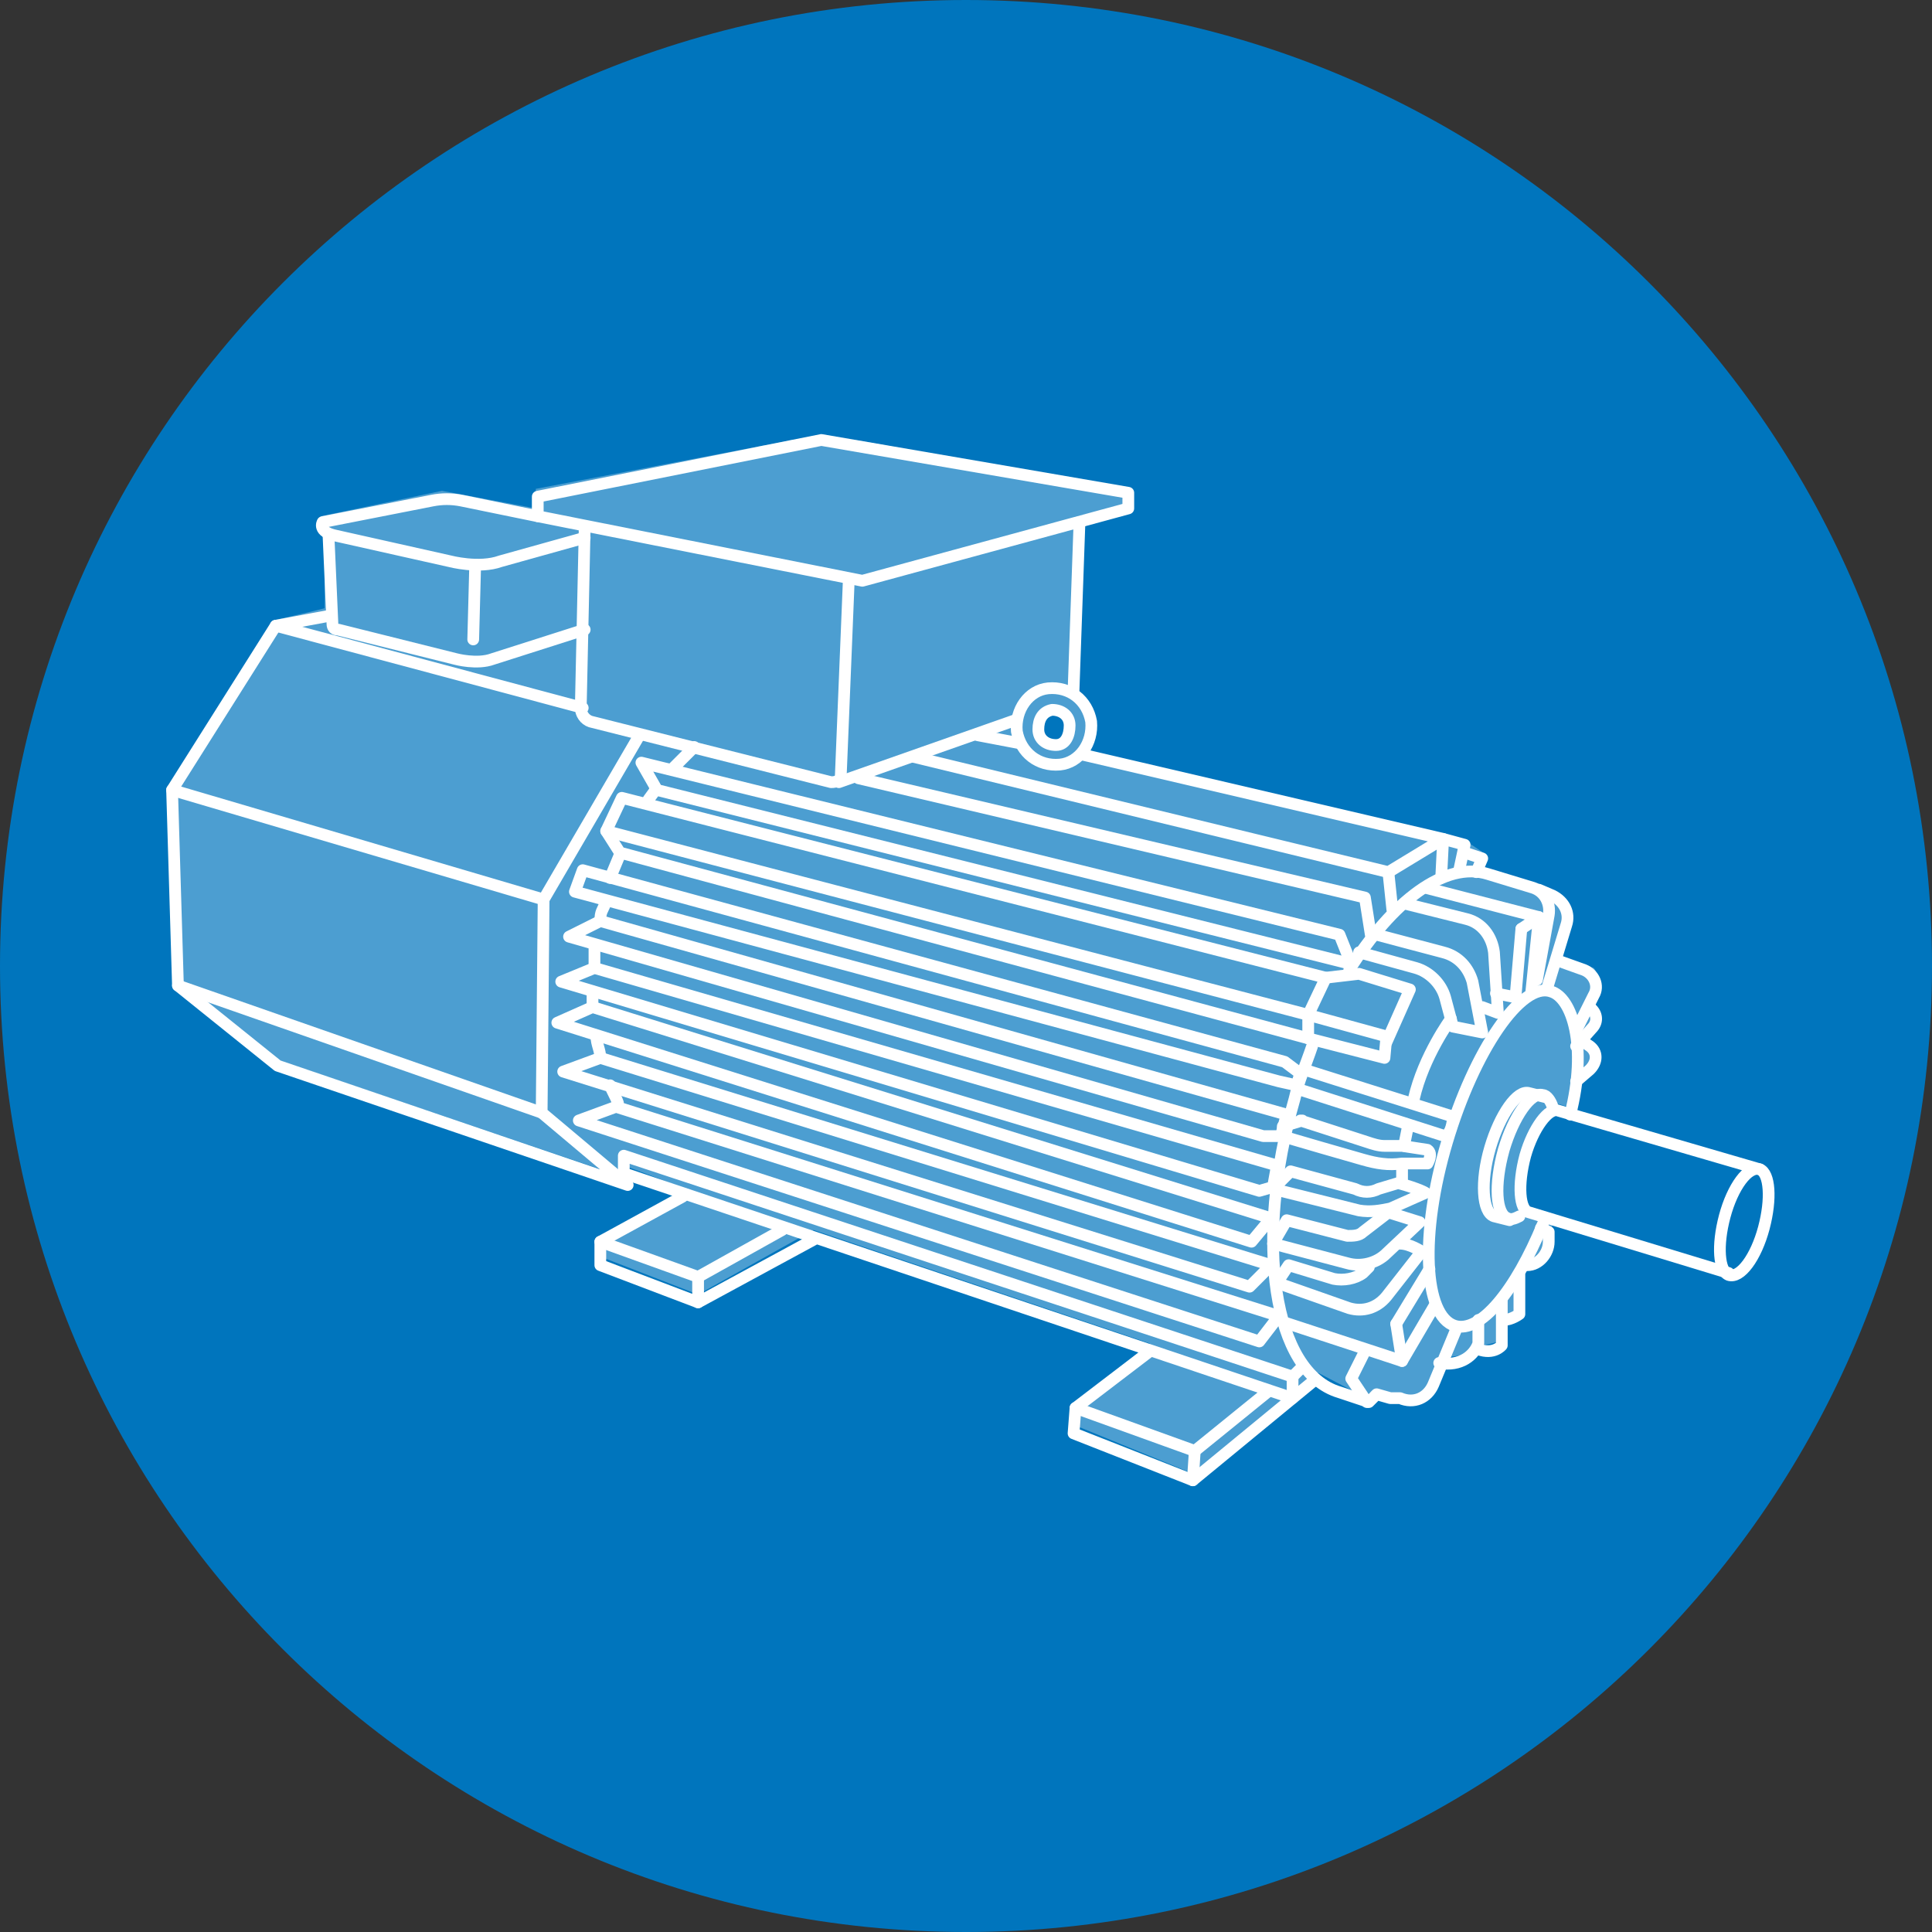
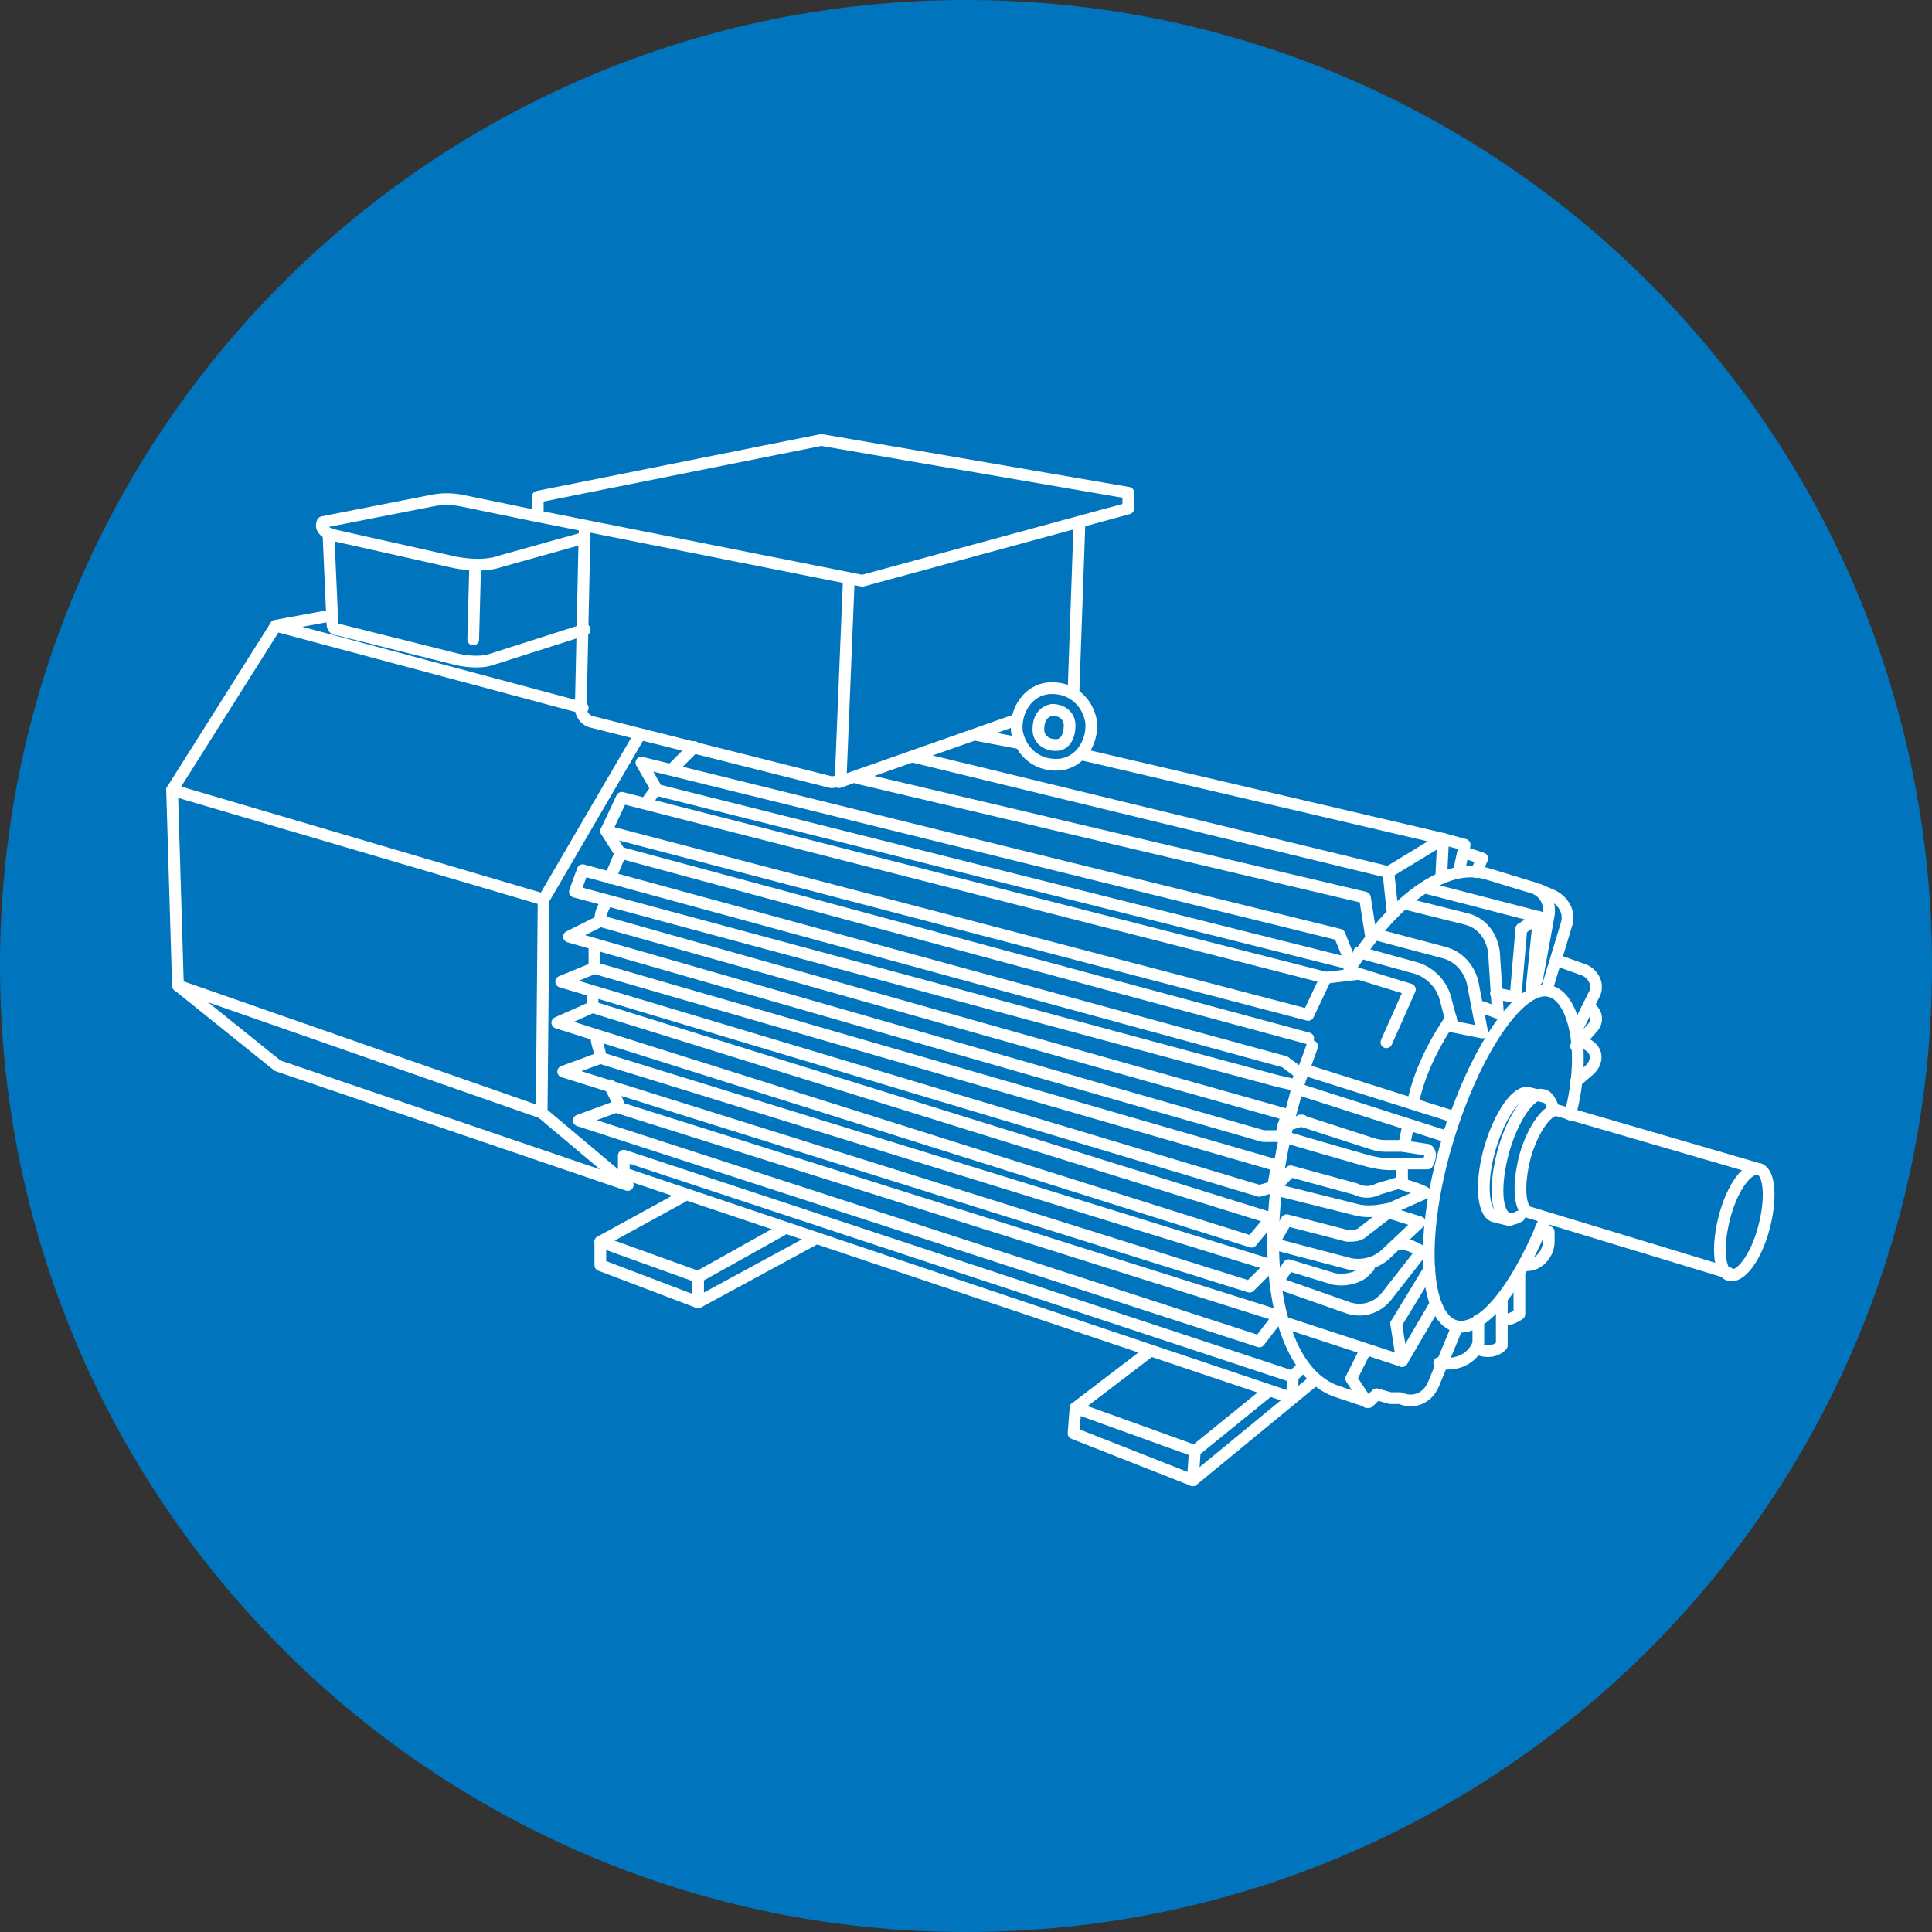
<svg xmlns="http://www.w3.org/2000/svg" id="_レイヤー_1" width="98.8" height="98.8" version="1.1" viewBox="0 0 98.8 98.8">
  <rect x="0" y="0" width="98.8" height="98.8" fill="#333333" stroke="none" />
  <defs>
    <style>
      .st0, .st1 {
        fill: none;
      }

      .st2 {
        clip-path: url(#clippath-1);
      }

      .st1 {
        stroke: #fff;
        stroke-linecap: round;
        stroke-linejoin: round;
        stroke-width: .6px;
      }

      .st3 {
        fill: #fff;
      }

      .st4 {
        opacity: .3;
      }

      .st5 {
        fill: #0075bd;
      }

      .st6 {
        clip-path: url(#clippath);
      }
    </style>
    <clipPath id="clippath">
      <rect class="st0" x="8.8" y="22.5" width="72.8" height="53.3" />
    </clipPath>
    <clipPath id="clippath-1">
-       <rect class="st0" x="8.8" y="22.5" width="72.8" height="53.3" />
-     </clipPath>
+       </clipPath>
  </defs>
  <path class="st5" d="M98.8,49.4c0,27.3-22.1,49.4-49.4,49.4S0,76.7,0,49.4,22.1,0,49.4,0s49.4,22.1,49.4,49.4" />
  <g class="st4">
    <g class="st6">
      <g class="st2">
        <path class="st3" d="M81.5,51.2s.4-1.3,0-1.7l-1.7-.6.6-2.3s-.8-1.1-1.4-1.2l-3.4-.9.4-.8-1.2-.8-19.4-4.5s1.5-1.6-.7-3.3l.4-8.7,2.5-.6v-.8l-15.5-2.8-14.7,2.8v1c0,0-4.8-.9-4.8-.9l-6.2,1.3.2.6v4.1c.1,0-2.5.6-2.5.6l-5.3,8.2.2,10.3,5.2,4,17.7,6v-.6c0,0,3.2,1.2,3.2,1.2l-4.3,2.4v1.1c0,0,4.9,1.9,4.9,1.9l5.9-3.3,17.2,5.8-3.8,3v1.2c0,0,6.1,2.5,6.1,2.5l6.3-5.2,2.3,1.2.6-.3s1.7.7,2.5,0c.8-.7,1-1.7,1-1.7,0,0,1.6,0,1.9-.6,0,0,1.2-.1,1.2-.5v-1c0,0,1-.3,1-.3v-2.5c-.1,0,1.3-.2,1.3-1l.3-1.4-1.3-.4c-1.4-2.5,1.3-5.3,1.3-5.3l1,.3.2-1,1-1.9-.6-1s1-1.2.4-1.9M54,38.1c-.5,0-.9-.3-.9-.8,0-.5.2-1,.7-1,.5,0,.9.3.9.8,0,.5-.2,1-.7,1" />
      </g>
    </g>
  </g>
  <line class="st1" x1="61.1" y1="74.2" x2="61" y2="75.7" />
  <polyline class="st1" points="32.7 37.6 27.8 46 27.7 56.9 32.1 60.6 14.2 54.5 9.1 50.4 8.8 40.4 14.1 32 16.8 31.5" />
  <path class="st1" d="M29.9,27l-.2,9.2c0,.3.2.6.5.7l12.3,3.1c.3,0,.5-.1.5-.4l.4-9.8" />
  <polygon class="st1" points="27.5 25.4 27.5 26.4 44.1 29.7 57.7 26 57.7 25.2 42 22.5 27.5 25.4" />
  <line class="st1" x1="55.2" y1="26.8" x2="54.9" y2="35.3" />
  <path class="st1" d="M16.8,27.4l.2,4.5c0,.2.1.3.3.3l6,1.5s1.1.3,1.9,0l4.7-1.5" />
  <path class="st1" d="M27.5,26.4l-3.9-.8c-.5-.1-1-.1-1.5,0l-5.6,1.1s-.3.5.7.7l5.8,1.3s1.5.4,2.6,0l4.3-1.2" />
  <line class="st1" x1="24.3" y1="28.9" x2="24.2" y2="32.7" />
  <path class="st1" d="M55.8,36.9c.1,1.1-.6,2.1-1.6,2.2-1.1.1-2-.6-2.2-1.7-.1-1.1.6-2.1,1.6-2.2,1.1-.1,2,.6,2.2,1.7Z" />
  <path class="st1" d="M54.7,37.1c0,.5-.2,1-.7,1-.5,0-.9-.3-.9-.8,0-.5.2-.9.7-1,.5,0,.9.3.9.8Z" />
  <line class="st1" x1="42.9" y1="40" x2="52" y2="36.8" />
  <line class="st1" x1="50" y1="37.6" x2="52.1" y2="38" />
  <polyline class="st1" points="46.7 38.7 71 44.6 73.8 42.9 55.4 38.6" />
  <polygon class="st1" points="31.9 59.1 66.1 70.4 66.1 71.5 31.9 60 31.9 59.1" />
  <polygon class="st1" points="31.8 40.8 31 42.5 66.9 51.9 67.8 50 31.8 40.8" />
  <path class="st1" d="M78.9,62.6c-1.4,3.4-3.2,5.6-4.5,5.2-1.6-.5-1.8-4.7-.4-9.4,1.4-4.7,3.8-8.2,5.3-7.7,1.1.3,1.9,2.8,1,6.3" />
  <path class="st1" d="M69,49.6c2.2-3.5,4.9-5.6,7.1-4.9l2.3.7c.6.2.9.8.8,1.4l-.6,3.3" />
  <path class="st1" d="M67.1,53.5c-.3.9-.7,1.8-.9,2.7-2.1,7.3-1.1,14,2.3,15l1.5.5.4-.4.7.2h.5c.7.3,1.4,0,1.7-.7l1.2-2.9" />
  <path class="st1" d="M79,56.1l-.8-.2c-.6-.2-1.5,1.1-2,2.8-.5,1.7-.4,3.3.2,3.5l.8.2" />
  <path class="st1" d="M77.7,62.2c-.2.1-.4.2-.6.1-.6-.2-.7-1.7-.2-3.5.5-1.7,1.4-3,2-2.8.2,0,.4.3.5.6" />
  <path class="st1" d="M90.2,62.8c-.4,1.5-1.2,2.6-1.8,2.4-.5-.2-.6-1.5-.2-3,.4-1.5,1.2-2.6,1.8-2.4.5.2.6,1.5.2,3Z" />
  <path class="st1" d="M90,59.8l-10.3-3c-.5-.2-1.3.9-1.7,2.3-.4,1.5-.3,2.8.2,2.9l10.2,3.1" />
  <polyline class="st1" points="67.8 50 69.5 49.8 72.1 50.6 70.9 53.3" />
-   <polygon class="st1" points="66.9 51.9 66.9 53.1 70.8 54.1 70.9 53 66.9 51.9" />
  <polygon class="st1" points="65.7 54.3 66.5 54.9 66.3 55.5 65.4 55.3 29.4 45.6 29.8 44.5 65.7 54.3" />
  <polygon class="st1" points="29.1 47.9 30.7 47.1 65.8 57 65.5 58.1 64.6 58.1 29.1 47.9" />
  <polygon class="st1" points="28.7 50.2 30.4 49.5 65.3 59.6 65.1 60.7 64.4 60.9 28.7 50.2" />
  <polygon class="st1" points="65 62.3 64 63.5 28.5 52.3 30.3 51.5 65 62.3" />
  <polygon class="st1" points="65 64.7 63.9 65.8 28.8 54.8 30.7 54.1 65 64.7" />
  <polygon class="st1" points="65.4 67.3 64.4 68.6 29.6 57.3 31.5 56.6 65.4 67.3" />
  <line class="st1" x1="8.8" y1="40.4" x2="27.8" y2="46" />
  <line class="st1" x1="9.1" y1="50.4" x2="27.7" y2="56.9" />
  <line class="st1" x1="14.1" y1="32" x2="29.8" y2="36.2" />
  <polygon class="st1" points="69.1 49.3 68.5 47.8 32.8 39 33.6 40.4 69.1 49.3" />
  <polyline class="st1" points="31 42.5 31.7 43.6 66.9 53.1" />
  <polyline class="st1" points="43.9 39.8 69.8 45.9 70.1 47.8" />
  <line class="st1" x1="71" y1="44.6" x2="71.2" y2="46.5" />
  <polyline class="st1" points="73.7 44.9 73.8 42.9 74.9 43.2 74.6 44.6" />
  <polyline class="st1" points="74.9 43.6 75.8 43.9 75.5 44.6" />
  <path class="st1" d="M78.7,45.5l.7.3c.6.3.9.9.7,1.5l-1,3.3" />
  <path class="st1" d="M71.8,46.2l3.2.8c.8.2,1.3.9,1.4,1.7l.2,3.1-.8-.3" />
  <path class="st1" d="M69.5,48.7l2.9.8c.7.2,1.3.8,1.5,1.5l.4,1.5,1.5.3-.5-2.6c-.2-.7-.7-1.3-1.5-1.5l-3.4-.9" />
  <path class="st1" d="M66.7,54.7l7.6,2.4s0,.8-.4,1l-7.5-2.4" />
  <path class="st1" d="M66.6,57.3l-1,.3v.5c-.1,0,4.1,1.2,4.1,1.2.7.2,1.3.3,2,.2h1.3c0,0,.3-.5,0-.7l-1.3-.2h-.9c-.3,0-.6-.1-.9-.2l-3.4-1.1Z" />
  <path class="st1" d="M66,59.9l-.9.9,4.4,1.1c.6.1,1.1,0,1.6-.1l1.8-.8s-.3-.2-1.4-.5l-1,.3c-.4.2-.8.2-1.2,0l-3.3-.9Z" />
  <path class="st1" d="M65.8,62.4l-.7,1.2,3.8,1c.7.2,1.5,0,2-.5l1.7-1.6-1.6-.5-1.3,1c-.2.2-.5.2-.8.2l-3.1-.8Z" />
  <path class="st1" d="M71.6,63.6c.5,0,1.1.4,1.1.4l-1.8,2.3c-.5.6-1.2.8-1.9.6l-3.7-1.3.6-.9,2.3.7c.5.1,1.1,0,1.5-.3l.3-.3" />
  <line class="st1" x1="71.4" y1="67.7" x2="73.1" y2="64.9" />
  <polyline class="st1" points="73.4 66.7 71.7 69.6 65.6 67.6" />
  <line class="st1" x1="71.4" y1="67.7" x2="71.7" y2="69.6" />
  <path class="st1" d="M74.2,52.1s-1.4,1.9-1.9,4.1" />
  <polyline class="st1" points="72.9 45.4 78.7 46.9 78.3 50.8" />
  <polyline class="st1" points="77.8 47.5 77.5 51 76.5 50.8" />
  <line class="st1" x1="77.8" y1="47.5" x2="78.7" y2="46.9" />
  <path class="st1" d="M72,57.6s-.1.5-.2,1" />
  <line class="st1" x1="71.7" y1="59.6" x2="71.7" y2="60.4" />
  <path class="st1" d="M79.6,49.1l1.4.5c.5.2.8.8.5,1.3l-.9,1.8" />
  <path class="st1" d="M81.4,51.6c.3.3.3.7,0,1l-.8.9" />
  <path class="st1" d="M81,53.3l.3.2c.4.3.4.8,0,1.2l-.7.6" />
  <path class="st1" d="M75.6,67.5v1.2c-.2.6-.9,1.2-2,1" />
  <path class="st1" d="M76.8,66.5v2.3c0,0-.4.5-1.2.2" />
  <path class="st1" d="M77.7,65.2v2s-.4.3-.8.3" />
  <path class="st1" d="M78.8,62.8l.4.2v.5c0,.6-.5,1.2-1.1,1.2" />
  <polyline class="st1" points="34.9 61.2 30.7 63.5 30.7 64.7 35.7 66.6 41.6 63.4" />
  <polyline class="st1" points="30.7 63.5 35.7 65.3 40 62.9" />
  <line class="st1" x1="35.7" y1="65.3" x2="35.7" y2="66.6" />
  <polyline class="st1" points="58.8 69.1 55 72 54.9 73.3 61 75.7 67.2 70.6" />
  <polyline class="st1" points="55 72 61.1 74.2 64.8 71.2" />
  <polyline class="st1" points="69.8 69.1 69.1 70.5 69.9 71.7" />
  <line class="st1" x1="66.1" y1="70.4" x2="66.6" y2="69.9" />
  <path class="st1" d="M34.4,39.3c.4-.4.8-.8,1.1-1.1" />
  <path class="st1" d="M33.1,41c.1-.2.3-.4.4-.6" />
  <path class="st1" d="M31.2,44.9c.2-.5.3-.7.5-1.2" />
  <path class="st1" d="M30.7,47.1c0-.5.1-.5.3-1" />
  <path class="st1" d="M30.4,49.5c0-.5,0-.7,0-1.2" />
  <path class="st1" d="M30.3,51.5c0-.3,0-.6,0-.8" />
  <path class="st1" d="M30.7,54.1c0-.4-.2-.7-.2-1.1" />
  <path class="st1" d="M31.6,56.4c-.1-.3-.3-.6-.4-.9" />
</svg>